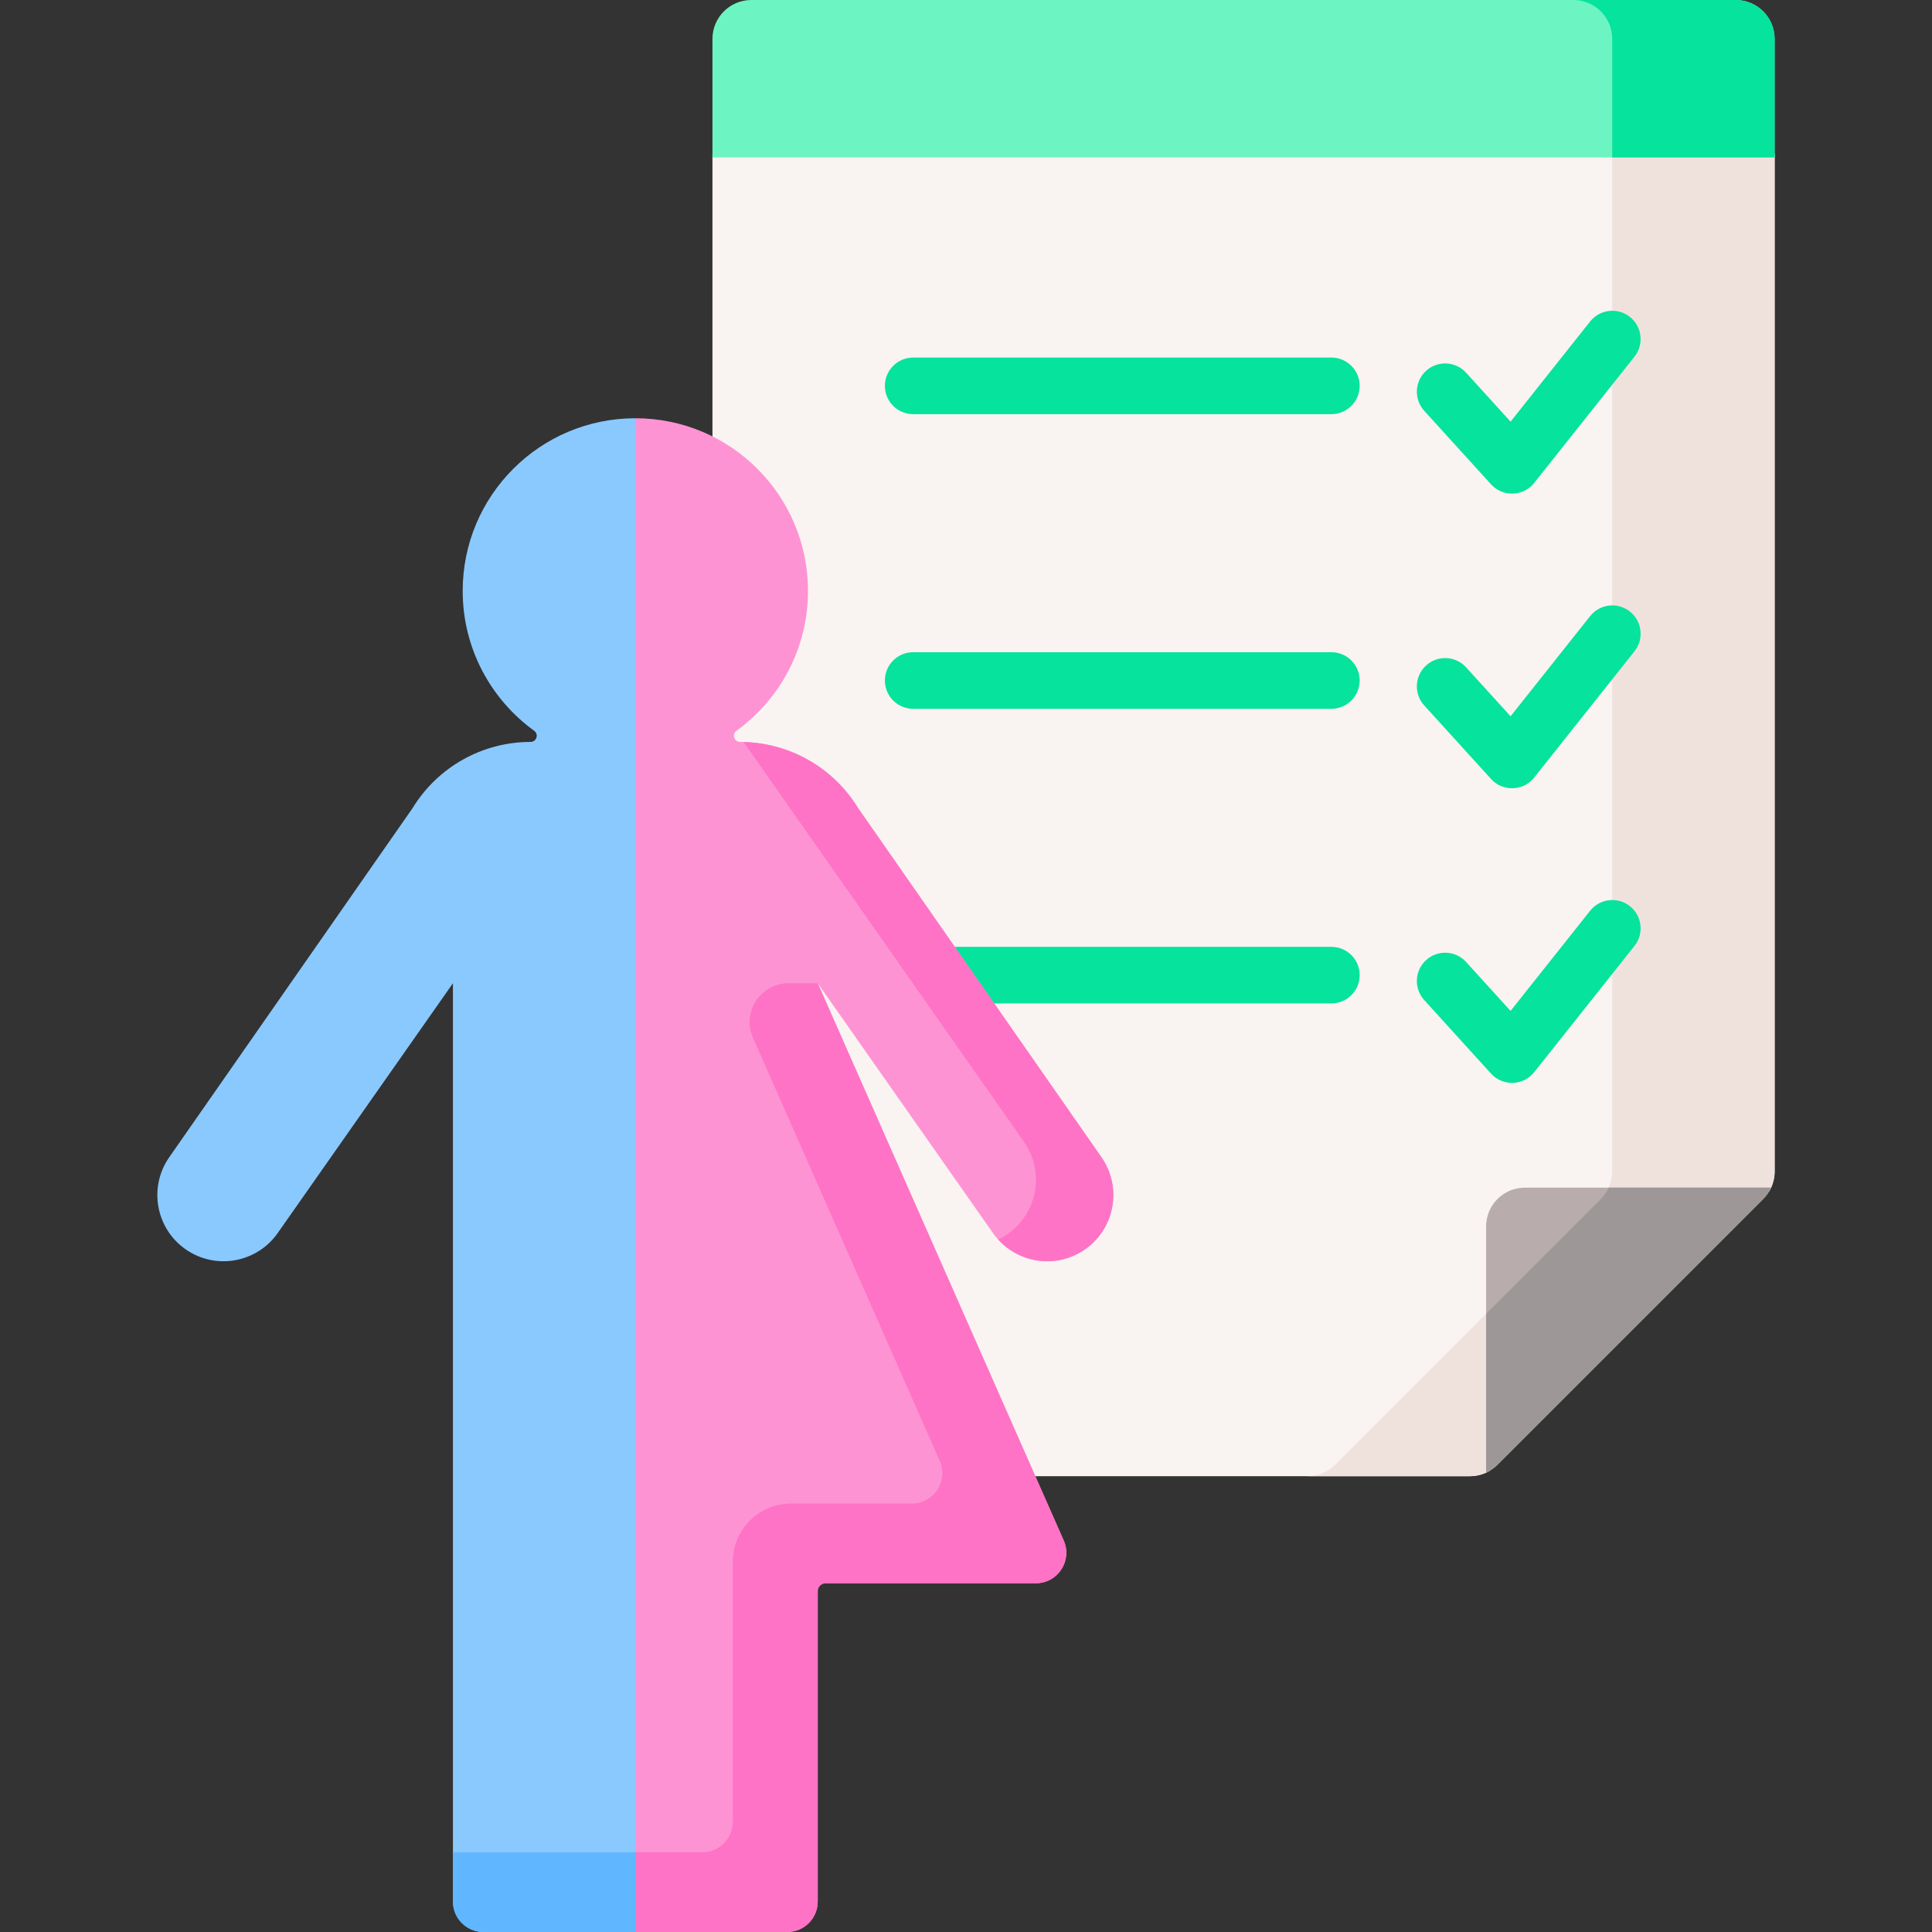
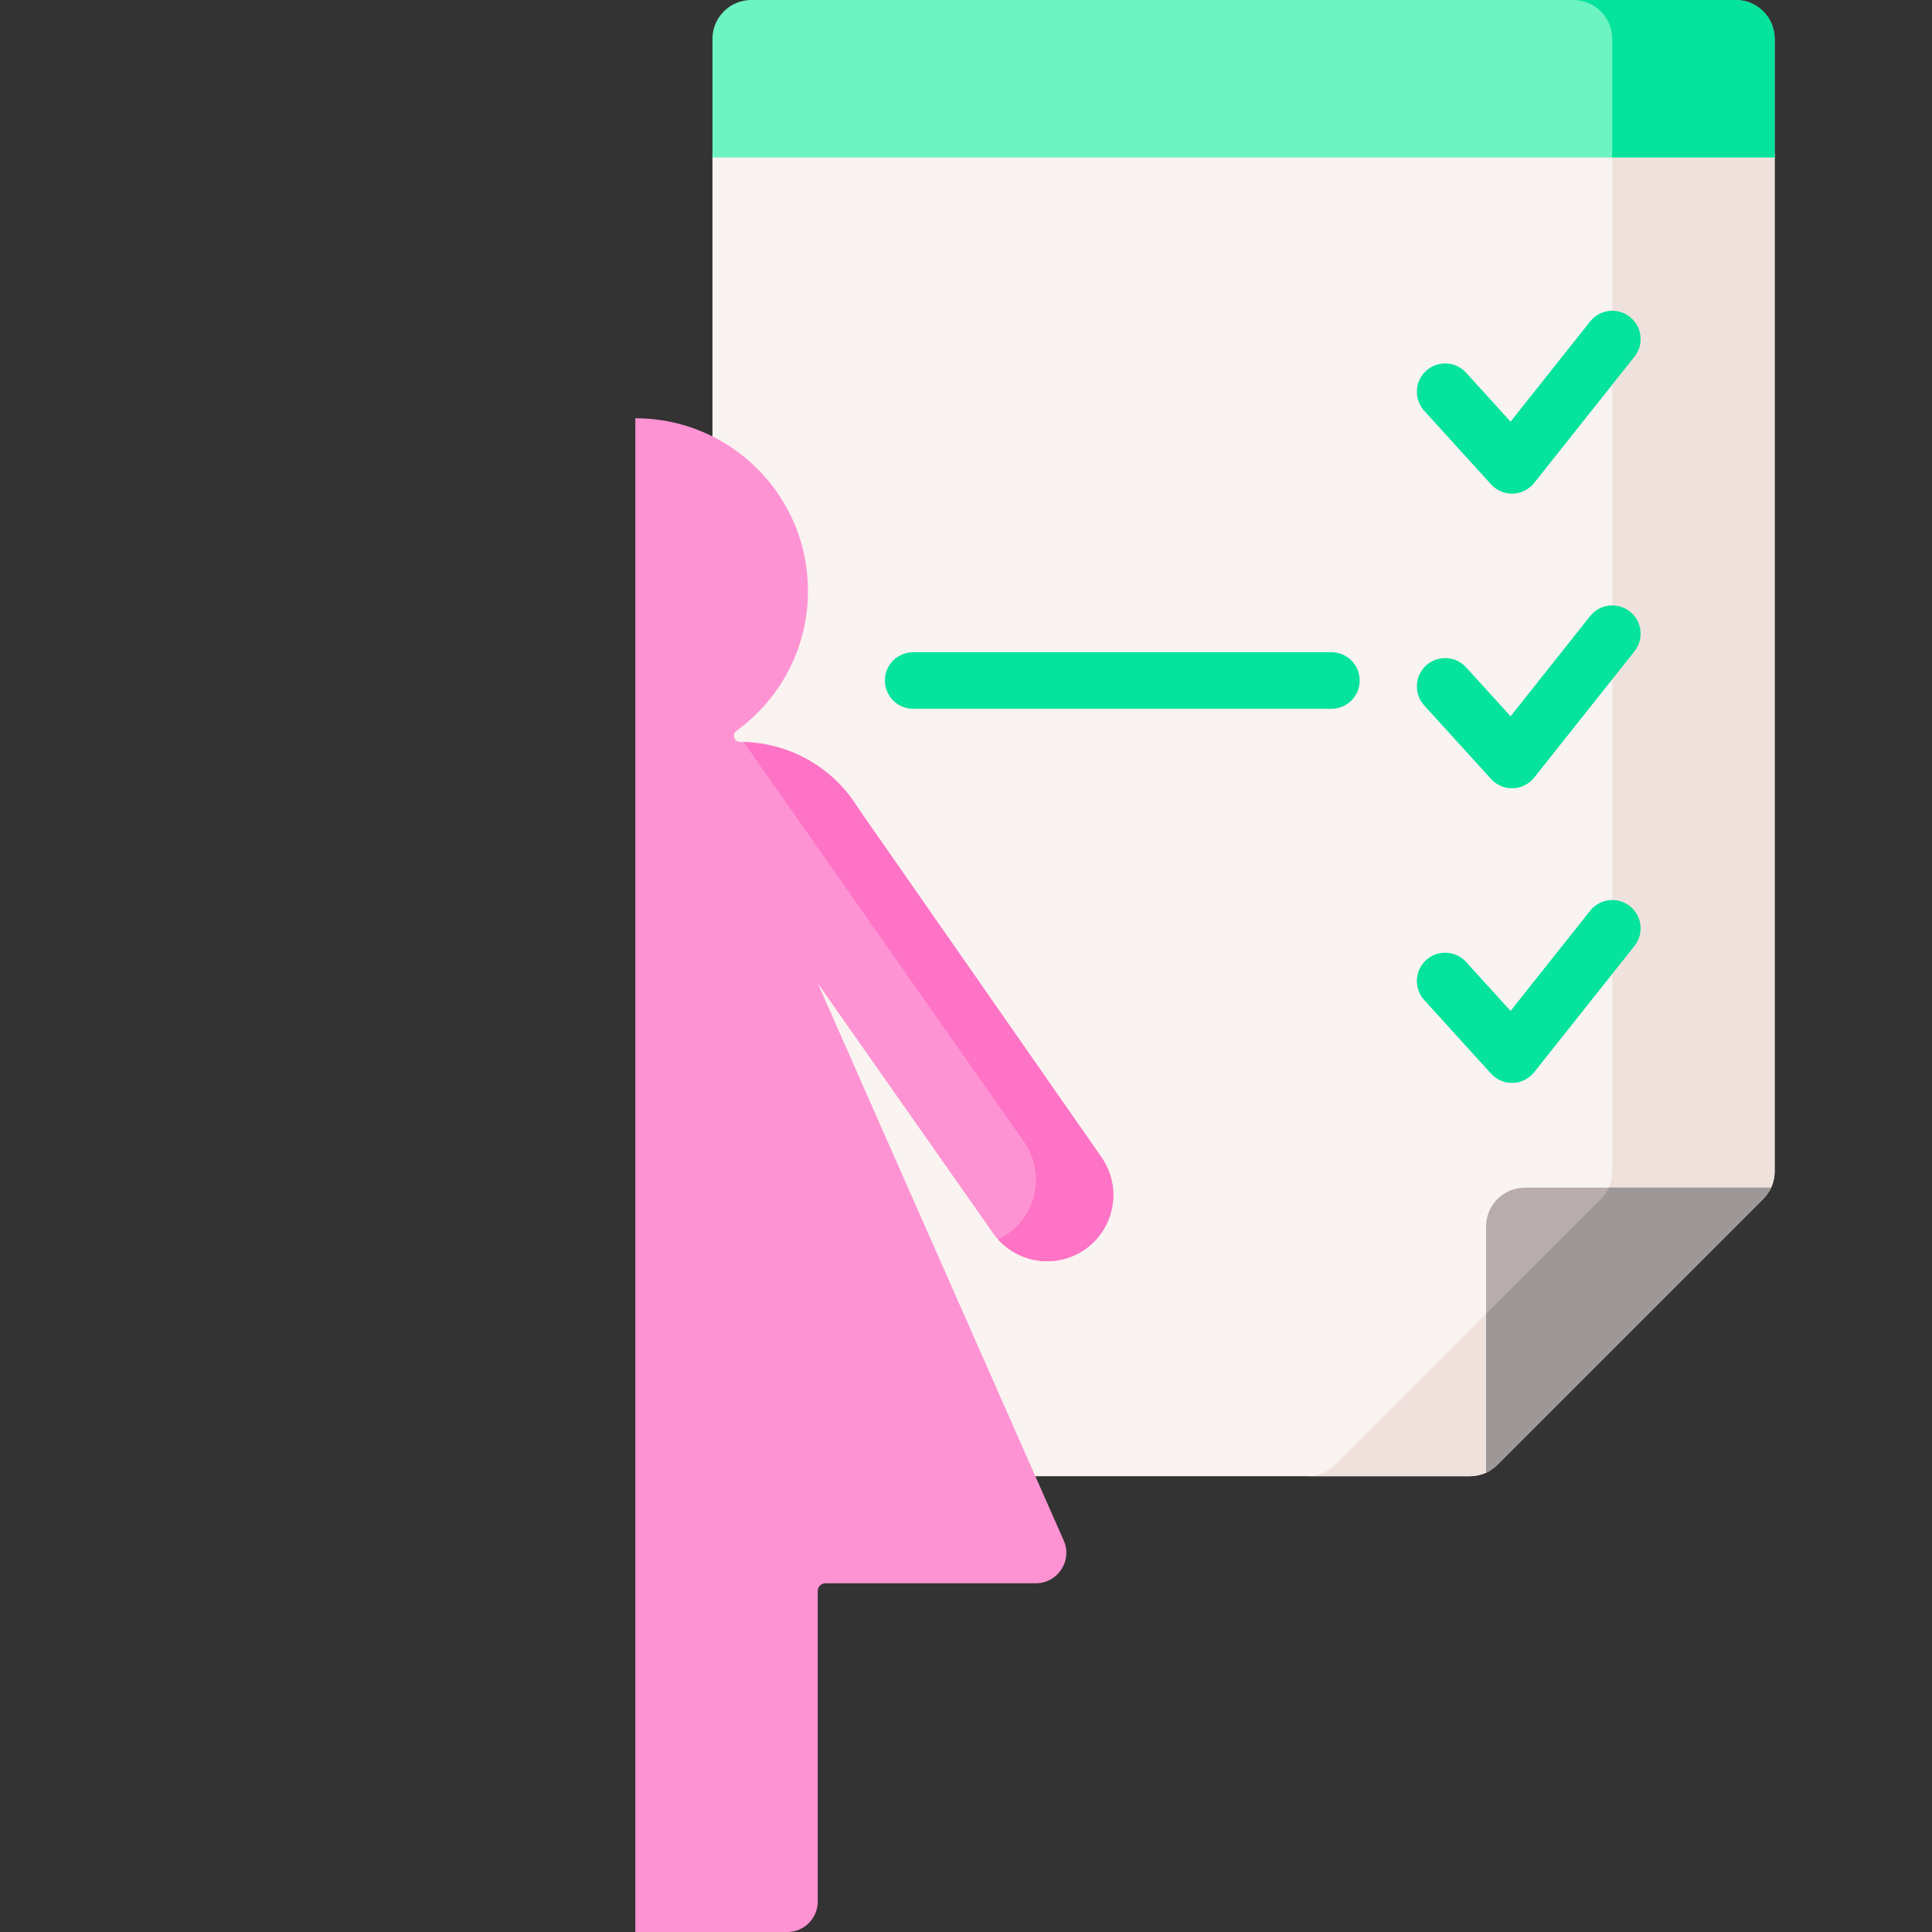
<svg xmlns="http://www.w3.org/2000/svg" id="Capa_1" enable-background="new 0 0 512 512" viewBox="0 0 512 512">
  <rect x="0" y="0" width="512" height="512" fill="#333333" stroke="none" />
  <g>
    <g>
      <g>
        <g>
          <g>
            <path d="m188.809 40.723v76.073c14.424 7.438 24.314 22.481 24.314 39.797 0 14.304-6.929 27.859-18.534 36.264-.937.678-1.312 1.829-.955 2.932.36 1.112 1.347 1.831 2.514 1.831 12.333 0 23.985 6.541 30.407 17.07l64.512 92.564c2.603 3.734 3.542 8.249 2.645 12.713-.897 4.463-3.509 8.264-7.354 10.702-2.654 1.684-5.711 2.573-8.841 2.573-5.392 0-10.457-2.632-13.549-7.04l-46.444-66.208-1.734.979 57.485 130.231h116.287c1.872 0 3.685-.52 5.267-1.462v-64.703c0-5.129 4.173-9.302 9.302-9.302h64.703c.942-1.582 1.463-3.396 1.463-5.268v-269.746z" fill="#f9f3f1" />
          </g>
-           <path d="m352.827 250.92h-101.02l10.454 15h90.566c4.142 0 7.5-3.357 7.5-7.5s-3.358-7.5-7.5-7.5z" fill="#05e39c" />
          <g>
            <g>
              <path d="m427.26 40.723v269.746c0 1.872-.52 3.686-1.463 5.268h43.039c.942-1.582 1.463-3.396 1.463-5.268v-269.746z" fill="#efe2dd" />
            </g>
            <path d="m394.831 347.165-41.021 41.021c-1.932 1.932-4.552 3.017-7.284 3.017h43.038c1.872 0 3.685-.52 5.267-1.462z" fill="#efe2dd" />
          </g>
          <g>
            <path d="m459.996 0h-260.885c-5.69 0-10.302 4.612-10.302 10.302v31.421h281.489v-31.421c0-5.69-4.612-10.302-10.302-10.302z" fill="#6cf5c2" />
          </g>
          <g>
            <path d="m459.996 0h-43.038c5.69 0 10.302 4.612 10.302 10.302v31.421h43.038v-31.421c0-5.69-4.612-10.302-10.302-10.302z" fill="#05e39c" />
          </g>
          <g>
-             <path d="m169.401 114-1.03-3.16c-25.269 0-45.753 20.484-45.753 45.753 0 15.255 7.47 28.762 18.948 37.073 1.28.927.607 2.953-.973 2.953-12.768 0-24.613 6.65-31.262 17.551l-64.479 92.512c-5.708 8.19-3.436 19.485 4.993 24.832 7.91 5.017 18.366 2.931 23.745-4.737l46.444-66.207v243.36c0 4.458 3.614 8.072 8.072 8.072h40.264l1.03-2v-396.002z" fill="#8ac9fe" />
-           </g>
+             </g>
          <g>
            <g>
              <g>
-                 <path d="m120.036 490.881v13.047c0 4.458 3.614 8.072 8.072 8.072h40.264l1.03-8.446v-12.673z" fill="#60b7ff" />
-               </g>
+                 </g>
            </g>
          </g>
          <g>
            <path d="m396.848 388.186 70.433-70.433c.88-.88 1.574-1.907 2.08-3.017h-65.228c-5.69 0-10.302 4.612-10.302 10.302v65.228c1.11-.506 2.137-1.2 3.017-2.08z" fill="#b9acac" />
          </g>
          <g>
            <path d="m467.293 317.74c.221-.222.43-.455.629-.694.151-.183.29-.374.427-.566.04-.056.084-.11.123-.167.167-.244.324-.496.469-.753.002-.004.004-.007.006-.01.149-.266.287-.537.414-.814h-43.038c-.506 1.111-1.2 2.138-2.08 3.017l-30.412 30.412v42.101c.277-.126.548-.264.813-.413.005-.003.009-.006.013-.008.256-.145.506-.301.75-.467.059-.041.115-.087.174-.129.19-.136.378-.273.559-.422.244-.203.482-.415.708-.641l70.433-70.433c.004-.004.008-.009.012-.013z" fill="#9e9797" />
          </g>
        </g>
        <g>
          <g>
            <path d="m214.124 156.593c0 15.255-7.47 28.761-18.948 37.073-1.28.927-.607 2.953.973 2.953 12.768 0 24.613 6.65 31.261 17.551l64.479 92.512c5.708 8.19 3.436 19.485-4.993 24.832-7.91 5.017-18.366 2.931-23.745-4.737l-46.444-66.208 65.188 147.68c2.355 5.336-1.552 11.331-7.384 11.331h-55.743c-1.138 0-2.06.922-2.06 2.06v82.288c0 4.458-3.614 8.072-8.072 8.072h-40.264v-401.16c25.267 0 45.752 20.484 45.752 45.753z" fill="#fe93d3" />
          </g>
        </g>
        <g>
          <g>
-             <path d="m281.894 408.249-65.188-147.68h-7.729c-7.444 0-12.43 7.652-9.424 14.462l49.482 112.099c2.355 5.336-1.552 11.331-7.384 11.331h-32.009c-8.534 0-15.453 6.918-15.453 15.453v68.896c0 4.458-3.614 8.072-8.072 8.072h-17.747v21.118h40.264c4.458 0 8.072-3.614 8.072-8.072v-82.288c0-1.138.922-2.06 2.06-2.06h55.743c5.833 0 9.74-5.996 7.385-11.331z" fill="#fe73c5" />
-           </g>
+             </g>
        </g>
        <g>
          <path d="m291.889 306.682-64.479-92.512c-6.489-10.64-17.934-17.212-30.351-17.521l74.333 105.964c5.708 8.19 3.436 19.485-4.993 24.832-.611.388-1.242.718-1.88 1.022 5.648 6.249 15.089 7.67 22.377 3.047 8.429-5.347 10.701-16.643 4.993-24.832z" fill="#fe73c5" />
        </g>
      </g>
    </g>
    <g>
      <g>
        <g>
          <path d="m400.701 286.981c-2.109 0-4.126-.89-5.55-2.456l-17.719-19.501c-2.786-3.065-2.559-7.81.507-10.595 3.066-2.786 7.809-2.559 10.594.507l11.785 12.97 21.09-26.551c2.576-3.243 7.295-3.784 10.538-1.208s3.784 7.295 1.208 10.538l-26.579 33.461c-1.369 1.723-3.425 2.758-5.624 2.831-.084.003-.167.004-.25.004z" fill="#05e39c" />
        </g>
      </g>
      <g>
        <g>
          <path d="m400.701 208.9c-2.109 0-4.126-.89-5.55-2.456l-17.719-19.501c-2.786-3.065-2.559-7.81.507-10.595 3.066-2.786 7.809-2.559 10.594.507l11.785 12.97 21.09-26.551c2.576-3.244 7.295-3.783 10.538-1.208 3.243 2.576 3.784 7.295 1.208 10.538l-26.579 33.461c-1.369 1.723-3.425 2.758-5.624 2.831-.084.003-.167.004-.25.004z" fill="#05e39c" />
        </g>
        <g>
          <path d="m352.827 187.839h-110.823c-4.142 0-7.5-3.357-7.5-7.5s3.358-7.5 7.5-7.5h110.823c4.142 0 7.5 3.357 7.5 7.5s-3.358 7.5-7.5 7.5z" fill="#05e39c" />
        </g>
      </g>
      <g>
        <g>
          <path d="m400.701 130.819c-2.109 0-4.126-.89-5.55-2.456l-17.719-19.501c-2.786-3.065-2.559-7.81.507-10.595 3.066-2.786 7.809-2.559 10.594.507l11.785 12.97 21.089-26.552c2.577-3.241 7.294-3.783 10.538-1.208 3.244 2.576 3.785 7.294 1.208 10.538l-26.579 33.462c-1.369 1.723-3.425 2.758-5.625 2.831-.082.003-.165.004-.248.004z" fill="#05e39c" />
        </g>
        <g>
-           <path d="m352.827 109.757h-110.823c-4.142 0-7.5-3.357-7.5-7.5s3.358-7.5 7.5-7.5h110.823c4.142 0 7.5 3.357 7.5 7.5s-3.358 7.5-7.5 7.5z" fill="#05e39c" />
-         </g>
+           </g>
      </g>
    </g>
  </g>
  <g />
  <g />
  <g />
  <g />
  <g />
  <g />
  <g />
  <g />
  <g />
  <g />
  <g />
  <g />
  <g />
  <g />
  <g />
</svg>